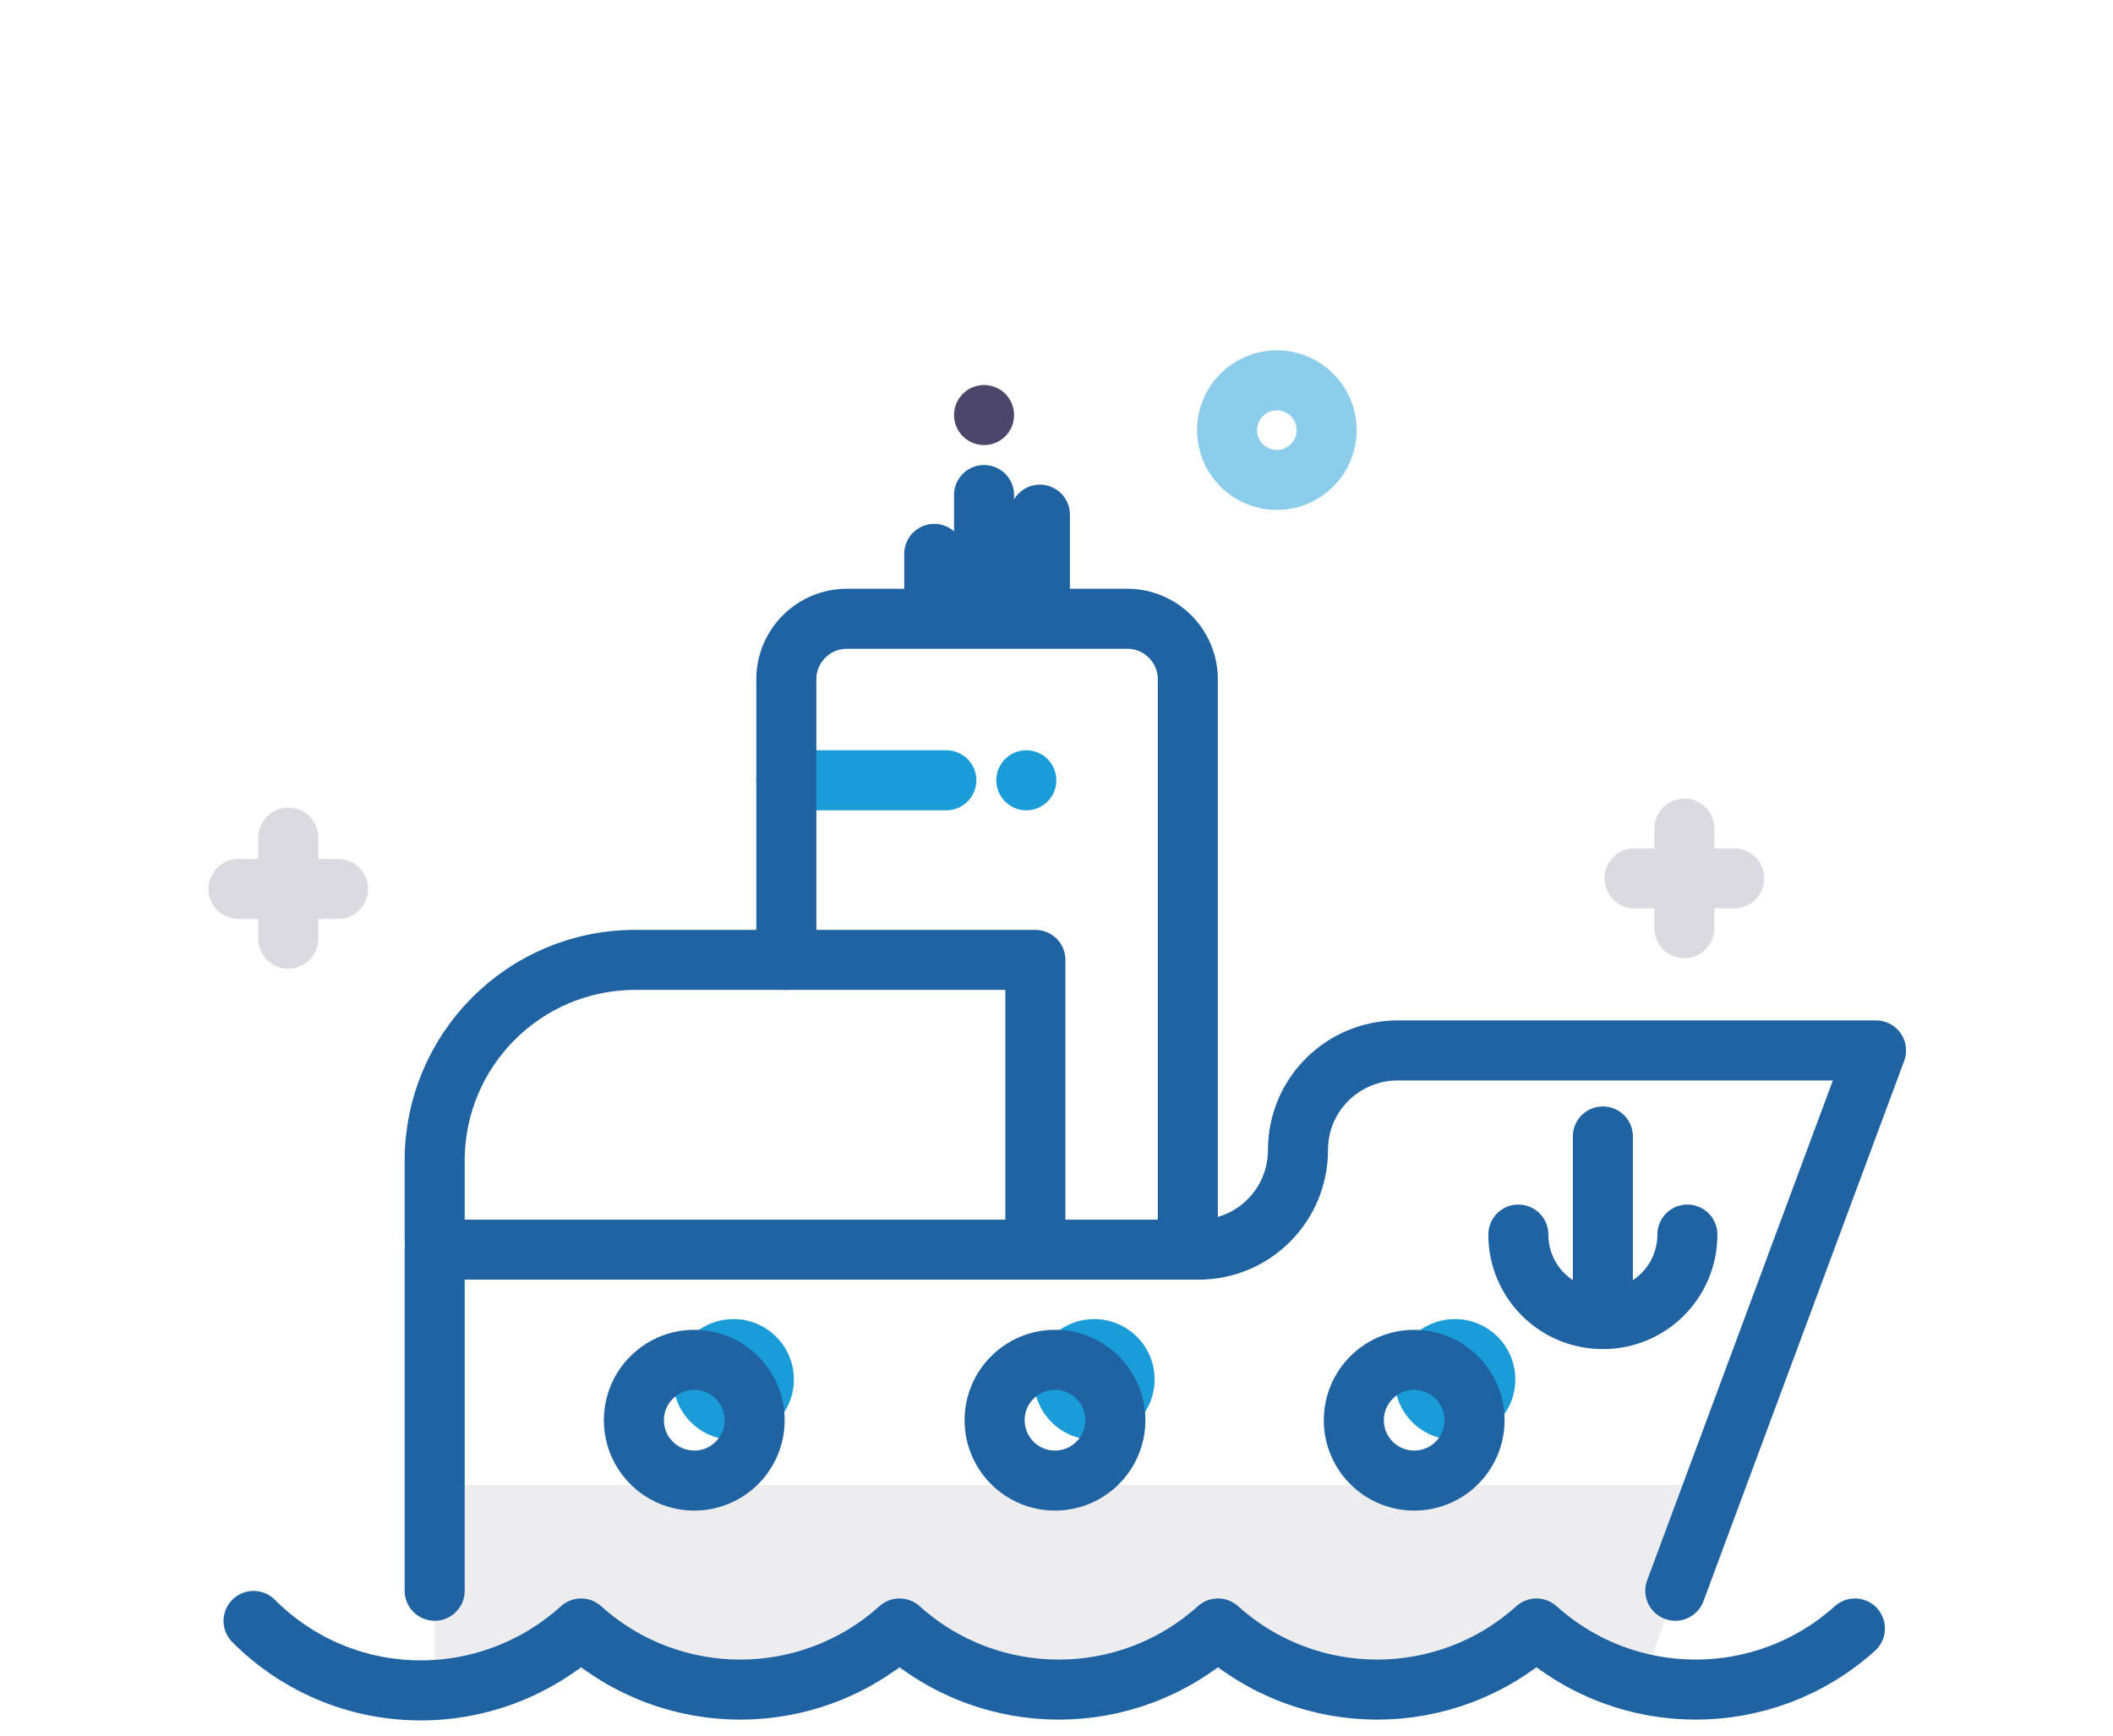
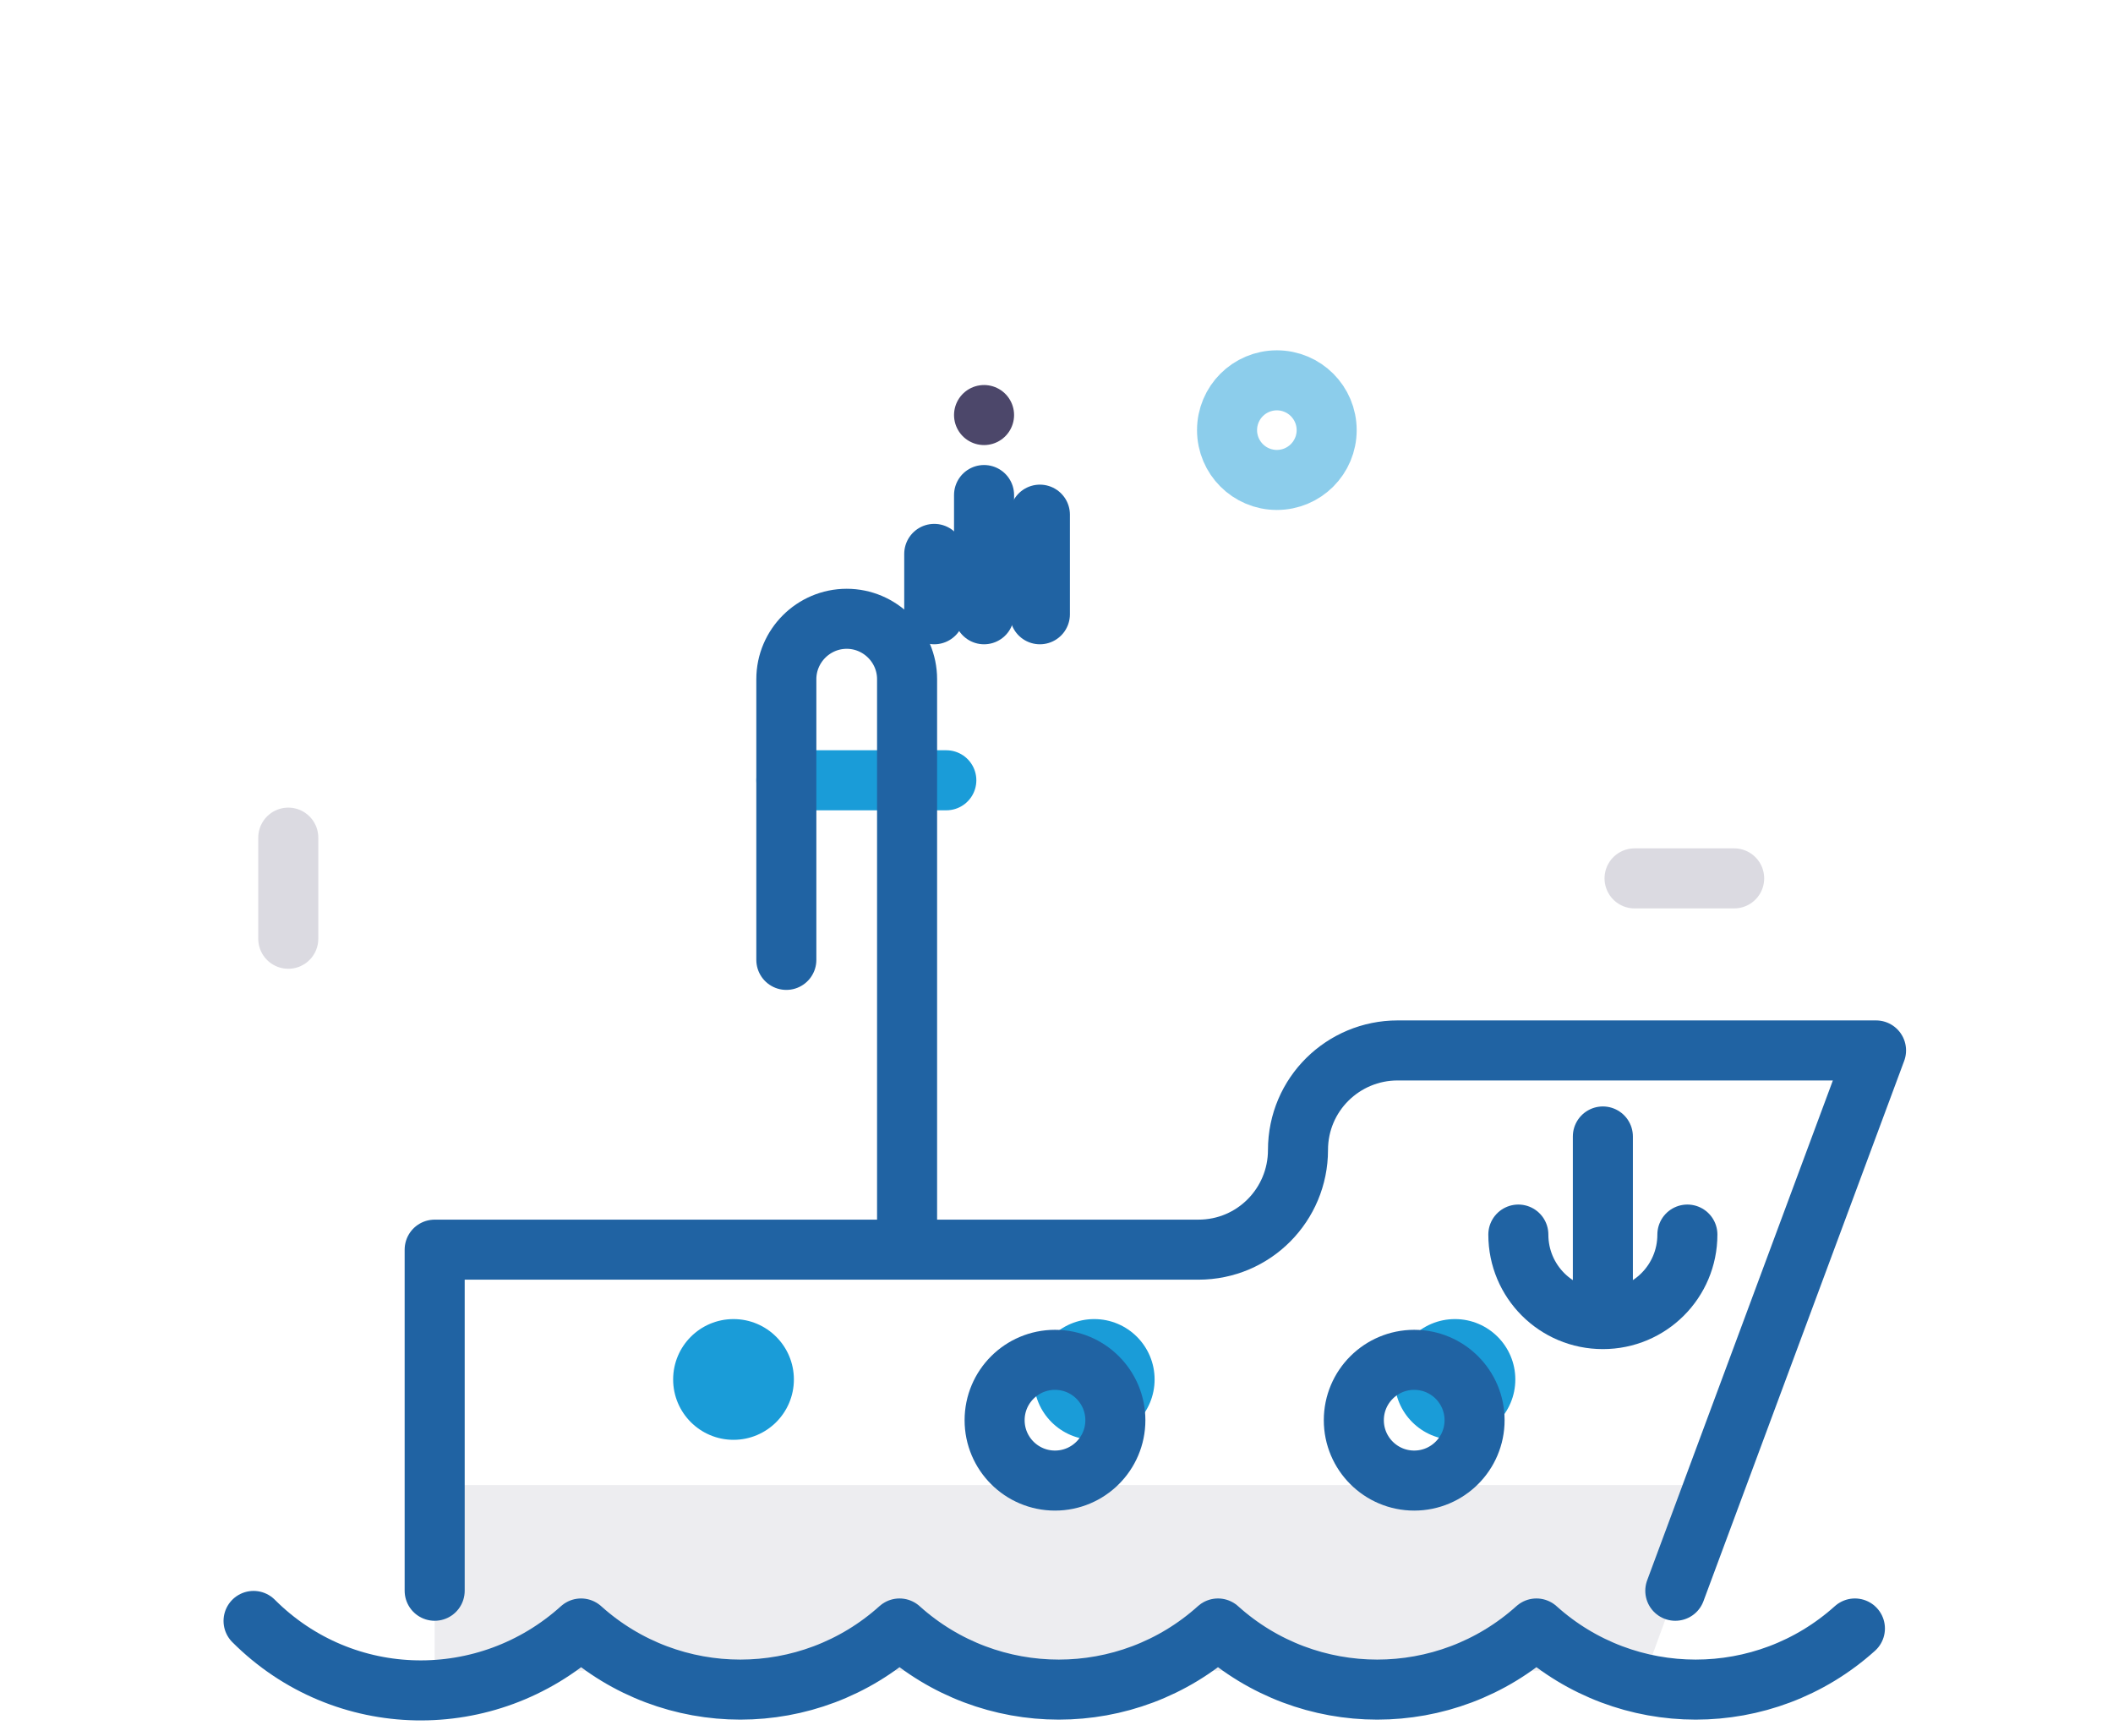
<svg xmlns="http://www.w3.org/2000/svg" version="1.1" id="Capa_1" x="0px" y="0px" viewBox="0 0 140 115" style="enable-background:new 0 0 140 115;" xml:space="preserve">
  <style type="text/css">
	.st0{opacity:0.1;fill:#4C476A;}
	.st1{fill:none;stroke:#1A9CD8;stroke-width:3.978;stroke-linecap:round;stroke-linejoin:round;stroke-miterlimit:10;}
	.st2{fill:#1A9CD8;}
	.st3{fill:none;stroke:#2063A3;stroke-width:3.978;stroke-linecap:round;stroke-linejoin:round;stroke-miterlimit:10;}
	.st4{fill:none;stroke:#4C476A;stroke-width:3.978;stroke-linecap:round;stroke-linejoin:round;stroke-miterlimit:10;}
	.st5{opacity:0.2;}
	.st6{opacity:0.5;fill:none;stroke:#1A9CD8;stroke-width:3.978;stroke-linecap:round;stroke-linejoin:round;stroke-miterlimit:10;}
</style>
  <g>
    <polygon class="st0" points="28.8,98.4 28.8,110.7 109.1,110.7 113.6,98.4  " />
    <line class="st1" x1="52.1" y1="51.7" x2="62.7" y2="51.7" />
-     <line class="st1" x1="68" y1="51.7" x2="68" y2="51.7" />
    <g>
      <circle class="st2" cx="48.6" cy="91.4" r="4" />
      <circle class="st2" cx="72.5" cy="91.4" r="4" />
      <circle class="st2" cx="96.4" cy="91.4" r="4" />
    </g>
    <path class="st3" d="M16.8,107.4c6,6,15.5,6.1,21.7,0.5c6,5.4,15.1,5.4,21.1,0c6,5.4,15.1,5.4,21.1,0c6,5.4,15.1,5.4,21.1,0   c6,5.4,15.1,5.4,21.1,0" />
    <path class="st3" d="M28.8,105.4V82.8h50.6c3.7,0,6.6-3,6.6-6.6v0c0-3.7,3-6.6,6.6-6.6h31.7L111,105.4" />
-     <path class="st3" d="M28.8,82.2v-5.3c0-7.3,5.9-13.3,13.3-13.3h26.5v18.6" />
-     <path class="st3" d="M52.1,63.6V45c0-2.2,1.8-4,4-4h18.6c2.2,0,4,1.8,4,4v37.1" />
+     <path class="st3" d="M52.1,63.6V45c0-2.2,1.8-4,4-4c2.2,0,4,1.8,4,4v37.1" />
    <g>
-       <circle class="st3" cx="46" cy="94.1" r="4" />
      <circle class="st3" cx="69.9" cy="94.1" r="4" />
      <circle class="st3" cx="93.7" cy="94.1" r="4" />
    </g>
    <g>
      <path class="st3" d="M111.8,81.8c0,3.1-2.5,5.6-5.6,5.6s-5.6-2.5-5.6-5.6" />
      <line class="st3" x1="106.2" y1="86.1" x2="106.2" y2="75.3" />
    </g>
    <g>
      <line class="st3" x1="65.2" y1="32.8" x2="65.2" y2="40.7" />
      <line class="st3" x1="61.9" y1="36.7" x2="61.9" y2="40.7" />
      <line class="st4" x1="65.2" y1="27.5" x2="65.2" y2="27.5" />
      <line class="st3" x1="68.9" y1="34.1" x2="68.9" y2="40.7" />
    </g>
    <g class="st5">
      <line class="st4" x1="19.1" y1="55.5" x2="19.1" y2="62.2" />
-       <line class="st4" x1="22.4" y1="58.9" x2="15.8" y2="58.9" />
    </g>
    <g class="st5">
-       <line class="st4" x1="111.6" y1="54.9" x2="111.6" y2="61.5" />
      <line class="st4" x1="114.9" y1="58.2" x2="108.3" y2="58.2" />
    </g>
    <circle class="st6" cx="84.6" cy="28.5" r="3.3" />
  </g>
</svg>